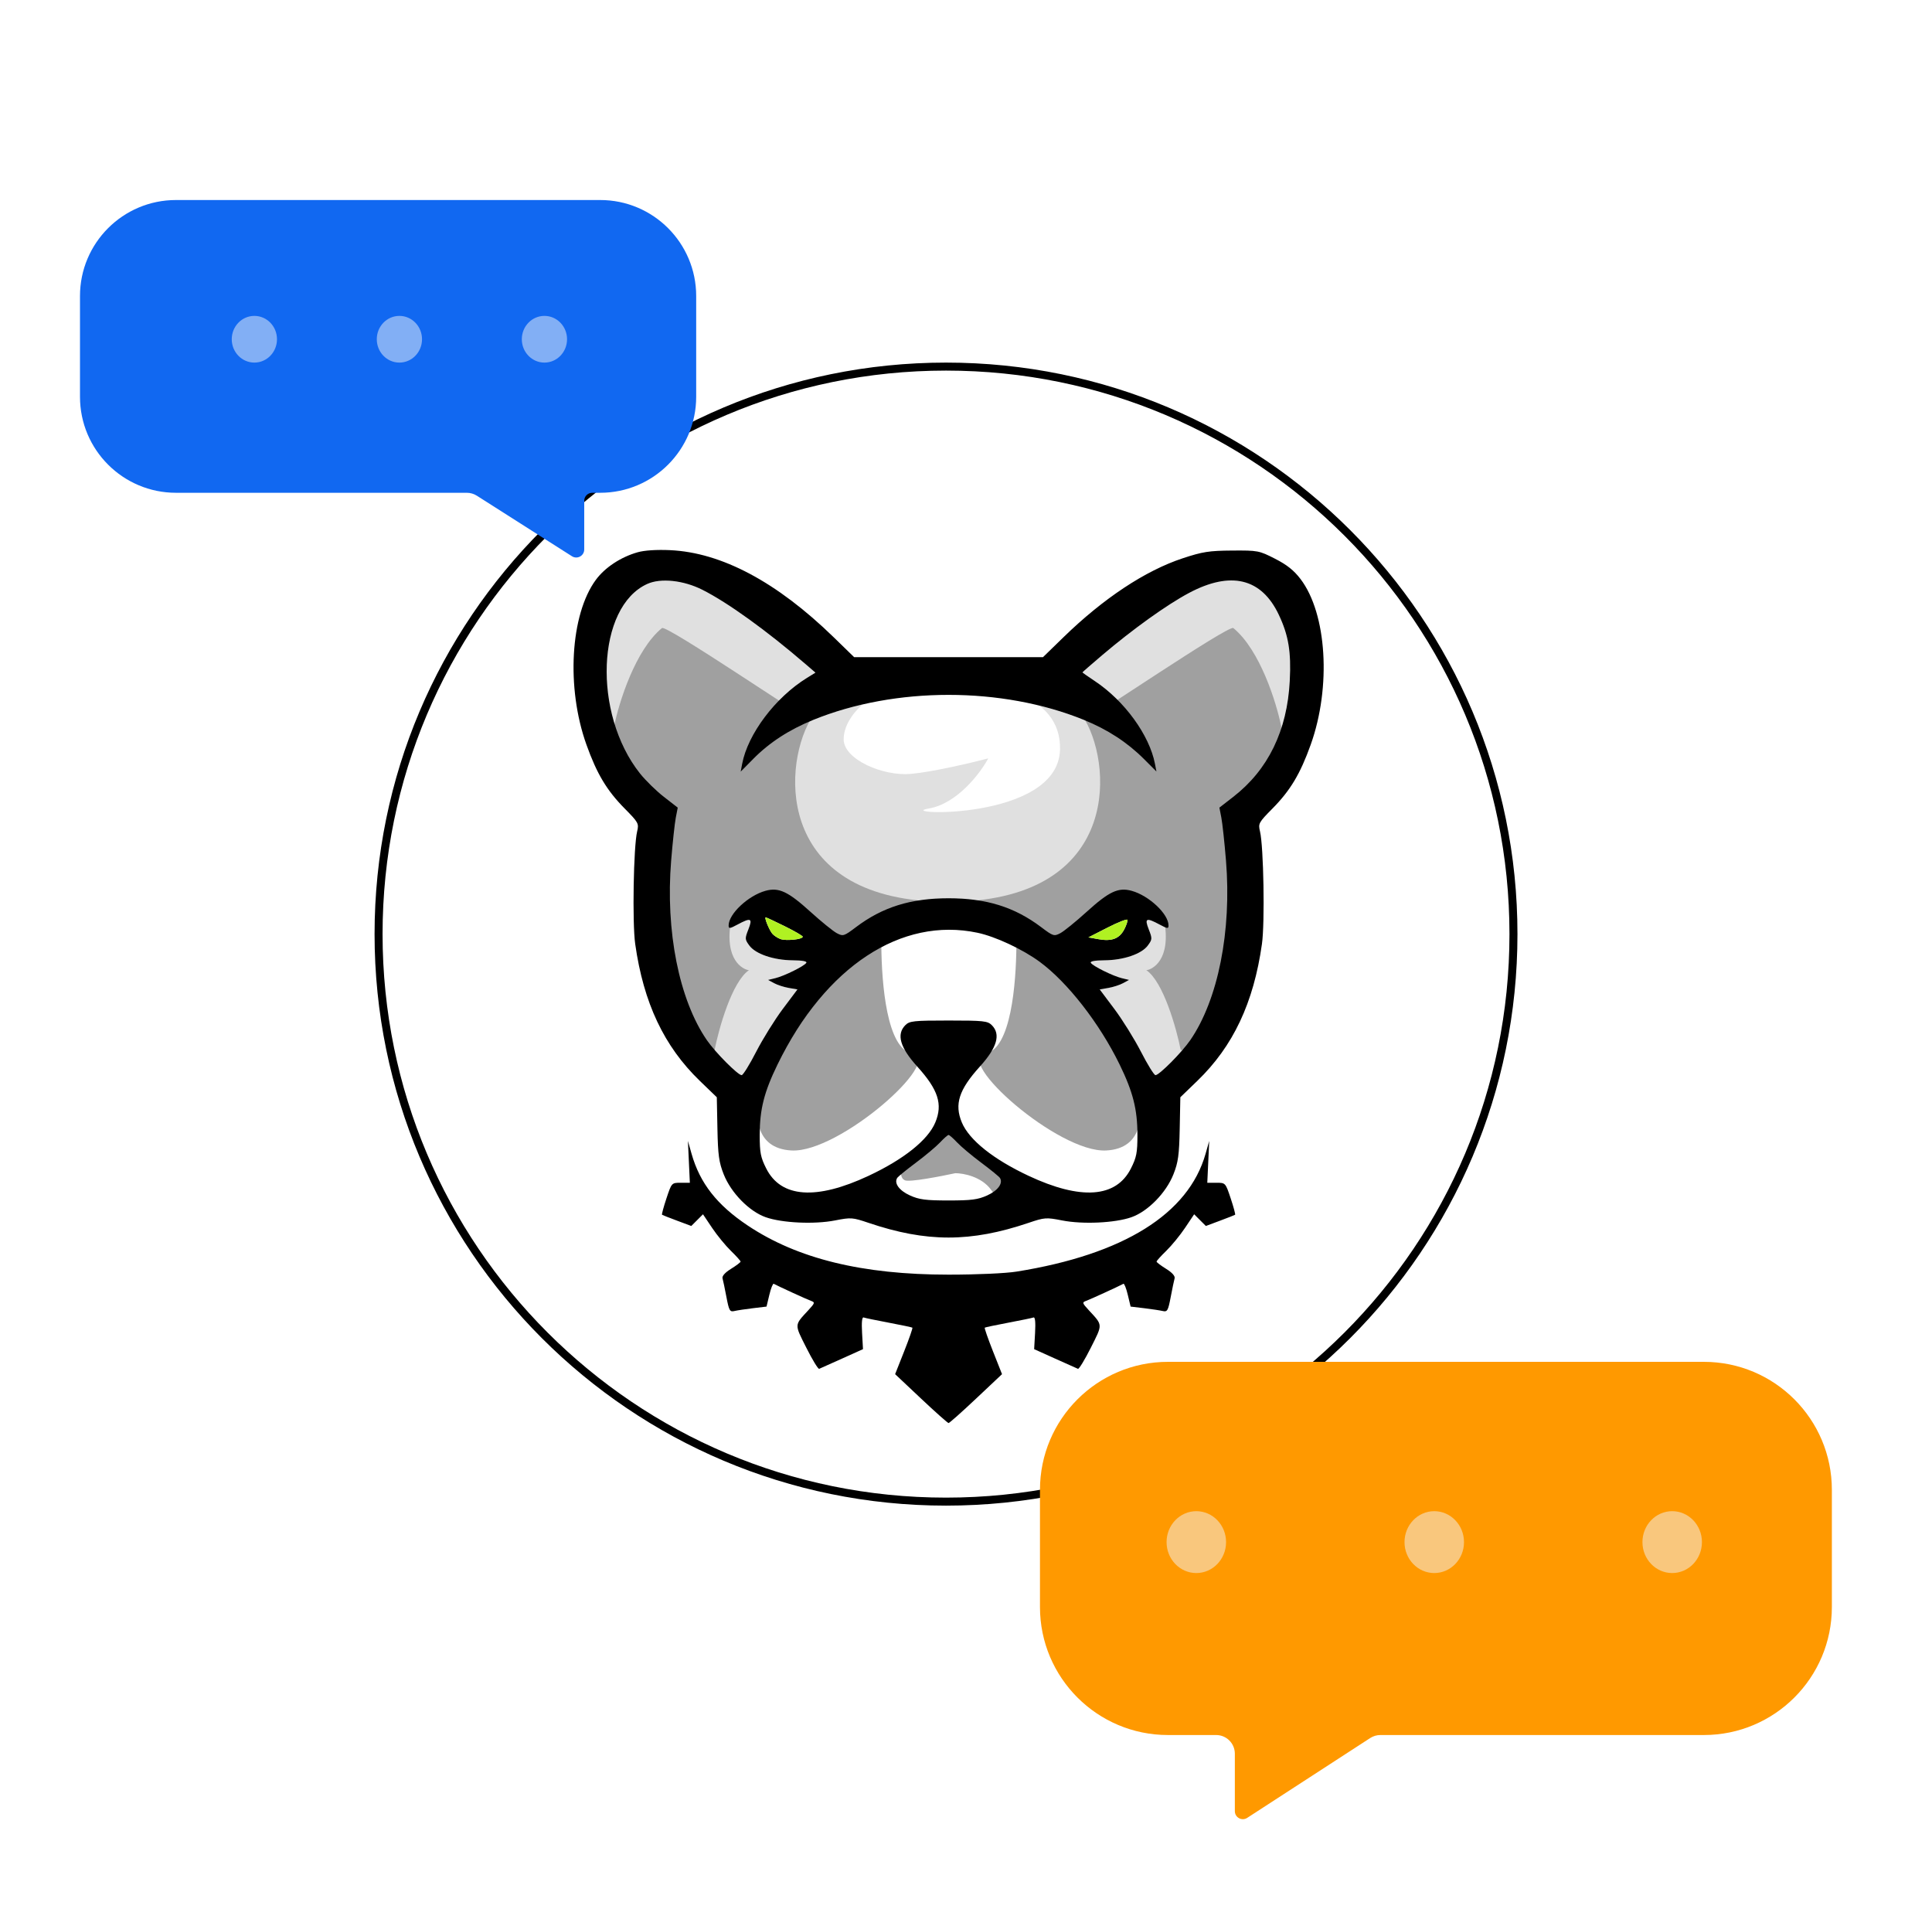
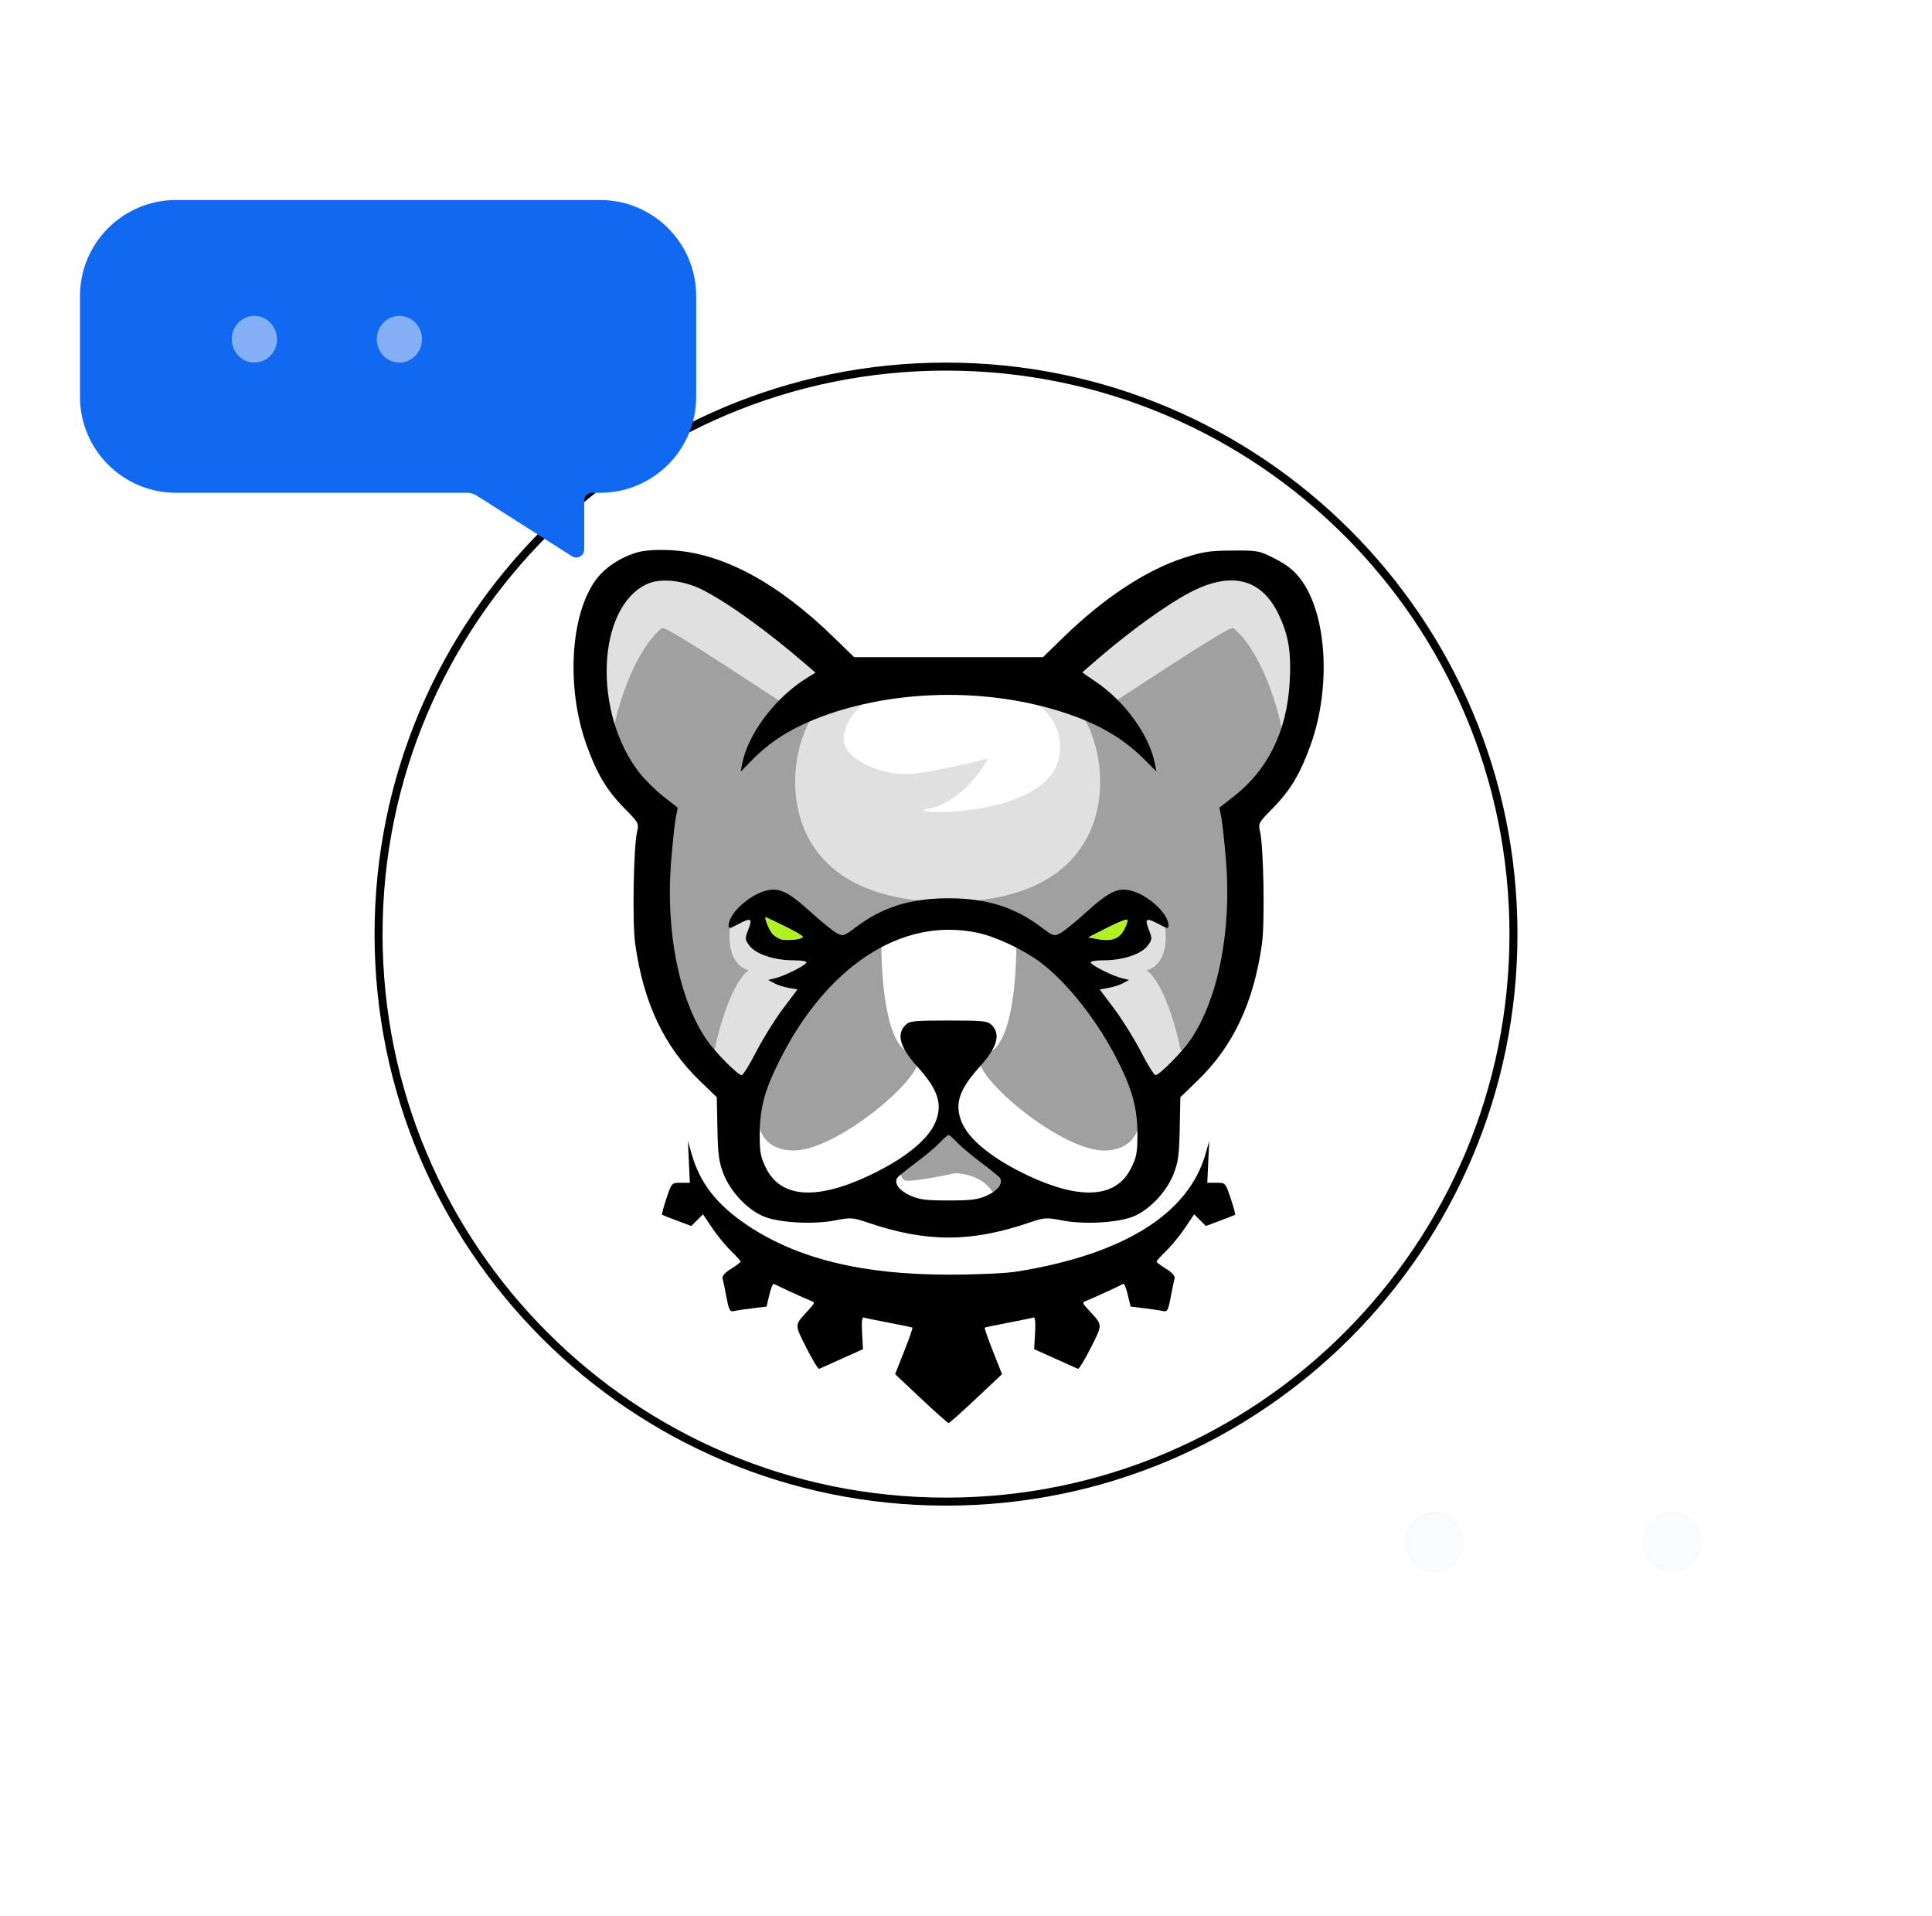
<svg xmlns="http://www.w3.org/2000/svg" width="483" height="479" viewBox="0 0 483 479" fill="none">
  <g filter="url(#filter0_d_13441_155217)">
    <circle cx="236.5" cy="233.5" r="176.5" fill="white" />
  </g>
  <path d="M236.503 375.362C314.852 375.362 378.366 311.848 378.366 233.499C378.366 155.151 314.852 91.637 236.503 91.637C158.155 91.637 94.641 155.151 94.641 233.499C94.641 311.848 158.155 375.362 236.503 375.362Z" fill="white" stroke="black" stroke-width="2" />
  <path d="M244.386 233.162C248.861 234.11 255.631 237.269 259.897 240.4C266.886 245.531 274.872 255.781 279.895 266.071C283.259 272.96 284.36 277.314 284.36 283.72C284.36 288.149 284.132 289.319 282.716 292.111C279.013 299.423 270.215 300.044 257.143 293.918C248.33 289.789 242.286 284.957 240.463 280.583C238.558 276.02 239.727 272.397 244.965 266.612C249.285 261.843 250.235 258.541 247.946 256.251C246.903 255.208 245.877 255.099 237.146 255.099C228.413 255.099 227.388 255.208 226.345 256.251C224.055 258.541 225.005 261.843 229.325 266.612C234.563 272.397 235.731 276.02 233.827 280.583C232.003 284.957 225.96 289.789 217.147 293.918C204.076 300.044 195.276 299.423 191.573 292.111C190.159 289.319 189.93 288.149 189.93 283.72C189.93 277.314 191.031 272.96 194.395 266.071C206.334 241.617 225.318 229.12 244.386 233.162Z" fill="white" />
  <path d="M228.102 263.382C221.647 262.186 220.432 245.851 220.332 236.486C208.379 240.073 195.23 262.685 190.15 273.542C188.756 278.024 188.357 287.109 197.92 287.587C209.873 288.184 236.17 264.876 228.102 263.382Z" fill="#A0A0A0" />
  <path d="M246.332 263.382C252.786 262.186 254.002 245.851 254.101 236.486C266.054 240.073 279.203 262.685 284.284 273.542C285.678 278.024 286.076 287.109 276.514 287.587C264.561 288.184 238.264 264.876 246.332 263.382Z" fill="#A0A0A0" />
  <path d="M239.272 285.572C240.238 286.601 242.961 288.885 245.323 290.647C247.685 292.409 249.787 294.126 249.994 294.459C250.812 295.783 249.469 297.615 246.796 298.824C244.488 299.866 242.848 300.08 237.143 300.08C231.438 300.08 229.798 299.866 227.49 298.824C224.818 297.615 223.475 295.783 224.293 294.459C224.5 294.126 226.602 292.409 228.964 290.647C231.325 288.885 234.049 286.601 235.014 285.572C235.979 284.544 236.937 283.701 237.143 283.701C237.349 283.701 238.307 284.544 239.272 285.572Z" fill="white" />
  <path d="M226.276 295.057C225.081 294.579 225.18 293.064 225.38 292.367V290.276L236.736 281.311L250.481 293.563C250.582 296.252 250.183 300.794 247.792 297.448C245.402 294.1 240.818 293.263 238.827 293.263C235.141 294.061 227.471 295.535 226.276 295.057Z" fill="#A0A0A0" />
  <path d="M175.58 147.425C181.975 150.648 191.674 157.639 201.523 166.127L203.858 168.139L201.696 169.476C193.844 174.329 186.953 183.478 185.538 190.929L185.166 192.886L188.292 189.718C192.344 185.612 197.261 182.413 203.302 179.956C223.808 171.612 250.47 171.612 270.976 179.956C276.909 182.369 281.818 185.566 285.967 189.715L289.104 192.853L288.732 190.913C287.357 183.776 281.116 175.18 273.745 170.273C272.021 169.124 270.608 168.135 270.608 168.075C270.608 168.016 272.827 166.082 275.539 163.778C283.226 157.248 291.71 151.169 297.252 148.221C307.69 142.669 315.371 144.533 319.691 153.666C322.123 158.81 322.805 162.904 322.435 170.146C321.798 182.646 317.052 192.402 308.309 199.192L304.846 201.881L305.333 204.392C305.601 205.773 306.123 210.6 306.493 215.119C307.936 232.725 304.52 249.896 297.565 260.005C295.47 263.049 289.79 268.764 288.869 268.754C288.522 268.75 286.894 266.128 285.251 262.927C283.607 259.726 280.611 254.907 278.593 252.217L274.924 247.328L277.099 246.951C278.295 246.743 279.947 246.209 280.769 245.762L282.261 244.952L280.469 244.518C278.23 243.977 273.21 241.496 272.708 240.681C272.466 240.294 273.699 240.063 276.101 240.047C280.863 240.013 285.387 238.476 286.945 236.36C288.077 234.825 288.09 234.612 287.191 232.326C286.087 229.512 286.535 229.31 289.891 231.109C291.867 232.168 292.123 232.193 292.123 231.329C292.123 228.461 287.238 223.873 282.909 222.678C279.584 221.76 277.278 222.834 271.682 227.91C268.954 230.383 265.983 232.794 265.076 233.268C263.505 234.09 263.285 234.02 260.276 231.749C253.639 226.738 246.57 224.534 237.139 224.534C227.707 224.534 220.639 226.738 214.002 231.749C210.993 234.02 210.772 234.09 209.201 233.268C208.296 232.794 205.324 230.383 202.596 227.91C197 222.834 194.694 221.76 191.369 222.678C187.041 223.873 182.154 228.461 182.154 231.329C182.154 232.193 182.41 232.168 184.386 231.109C187.743 229.31 188.192 229.512 187.087 232.326C186.188 234.612 186.201 234.825 187.333 236.36C188.891 238.476 193.415 240.013 198.177 240.047C200.579 240.063 201.811 240.294 201.571 240.681C201.068 241.496 196.049 243.977 193.809 244.518L192.017 244.952L193.51 245.762C194.331 246.209 195.983 246.743 197.179 246.951L199.354 247.328L195.685 252.217C193.667 254.907 190.671 259.726 189.027 262.927C187.384 266.128 185.756 268.75 185.41 268.754C184.489 268.764 178.808 263.049 176.714 260.005C169.758 249.896 166.342 232.725 167.785 215.119C168.154 210.6 168.677 205.773 168.944 204.392L169.432 201.881L165.969 199.192C164.064 197.713 161.373 195.077 159.987 193.335C148.104 178.389 149.145 151.683 161.834 145.96C165.191 144.446 170.869 145.05 175.58 147.425Z" fill="#E0E0E0" />
  <path d="M153.539 181.501C154.734 175.624 158.799 162.496 165.492 156.997C166.584 156.101 201.651 180.007 202.547 180.007C195.376 192.558 194.479 225.43 236.913 225.43C279.347 225.43 278.45 192.558 271.279 180.007C272.175 180.007 307.242 156.101 308.334 156.997C315.027 162.496 319.091 175.624 320.287 181.501V188.673L312.219 200.328L308.334 205.109L309.827 225.43L308.334 240.073L305.346 252.025L299.967 262.485H295.186C294.096 257.035 290.857 245.453 286.587 242.508C286.518 242.507 286.492 242.489 286.52 242.463C286.541 242.478 286.565 242.494 286.587 242.508C287.282 242.527 292.389 240.957 291.301 231.705C291.138 230.321 284.826 227.023 282.037 225.43L274.565 228.119L269.784 232.9L264.405 236.786H258.728L247.373 231.705L236.913 229.613L226.454 231.705L215.098 236.786H209.421L204.042 232.9L199.26 228.119L191.79 225.43C189 227.023 182.689 230.321 182.526 231.705C181.437 240.957 186.544 242.527 187.24 242.508C187.262 242.494 187.285 242.478 187.307 242.463C187.334 242.489 187.308 242.507 187.24 242.508C182.97 245.453 179.731 257.035 178.641 262.485H173.86L168.481 252.025L165.492 240.073L163.998 225.43L165.492 205.109L161.607 200.328L153.539 188.673V181.501Z" fill="#A0A0A0" />
  <path d="M210.914 184.788C210.914 180.724 214.301 177.118 215.994 175.823C217.668 173.193 231.235 171.34 237.808 170.743C247.072 170.344 265.481 173.133 265.002 187.477C264.404 205.407 223.166 203.614 232.131 202.12C239.303 200.925 245.08 193.255 247.072 189.569C242.889 190.665 233.147 192.976 227.649 193.454C220.775 194.052 210.914 189.868 210.914 184.788Z" fill="white" />
  <path fill-rule="evenodd" clip-rule="evenodd" d="M159.404 138.052C155.188 139.251 151.241 141.854 148.969 144.933C142.568 153.608 141.516 171.896 146.601 186.122C149.217 193.442 151.699 197.587 156.178 202.119C159.614 205.596 159.759 205.863 159.287 207.828C158.378 211.602 158.049 230.657 158.801 235.97C160.881 250.689 166.005 261.543 174.948 270.177L179.201 274.283L179.357 282.13C179.489 288.741 179.736 290.54 180.928 293.546C182.763 298.177 187.303 302.813 191.427 304.268C195.521 305.712 203.588 306.088 208.754 305.074C212.736 304.292 213.139 304.321 217.121 305.67C231.605 310.575 242.681 310.575 257.165 305.67C261.148 304.321 261.549 304.292 265.532 305.074C270.698 306.088 278.765 305.712 282.859 304.268C286.983 302.813 291.522 298.177 293.358 293.546C294.55 290.54 294.797 288.741 294.928 282.13L295.084 274.283L299.337 270.177C308.281 261.543 313.405 250.689 315.485 235.97C316.237 230.657 315.908 211.602 314.999 207.828C314.527 205.863 314.671 205.596 318.108 202.119C322.588 197.587 325.069 193.442 327.685 186.122C332.841 171.692 331.715 153.395 325.136 144.746C323.487 142.579 321.735 141.182 318.76 139.666C314.776 137.633 314.469 137.575 308.025 137.621C302.26 137.662 300.644 137.915 295.669 139.558C286.315 142.647 275.849 149.576 265.872 159.286L260.75 164.27H237.143H213.535L208.414 159.286C194.219 145.472 180.394 138.115 167.515 137.522C164.156 137.368 161.11 137.566 159.404 138.052ZM175.584 147.425C181.979 150.648 191.678 157.64 201.527 166.127L203.862 168.139L201.7 169.476C193.848 174.329 186.957 183.478 185.542 190.929L185.17 192.886L188.296 189.719C192.348 185.612 197.265 182.413 203.306 179.956C223.812 171.612 250.474 171.612 270.981 179.956C276.913 182.369 281.822 185.566 285.971 189.715L289.108 192.853L288.734 190.913C287.361 183.776 281.12 175.18 273.749 170.273C272.024 169.124 270.612 168.135 270.612 168.075C270.612 168.016 272.831 166.082 275.543 163.778C283.23 157.248 291.714 151.169 297.256 148.221C307.695 142.669 315.376 144.533 319.694 153.666C322.127 158.81 322.809 162.904 322.44 170.146C321.801 182.646 317.056 192.402 308.313 199.192L304.85 201.881L305.337 204.392C305.605 205.773 306.128 210.6 306.497 215.119C307.94 232.725 304.524 249.896 297.569 260.005C295.474 263.049 289.794 268.764 288.873 268.754C288.526 268.75 286.898 266.128 285.256 262.927C283.611 259.726 280.616 254.907 278.597 252.216L274.928 247.328L277.103 246.951C278.299 246.743 279.951 246.209 280.771 245.762L282.266 244.952L280.473 244.518C278.232 243.977 273.214 241.496 272.711 240.681C272.47 240.294 273.703 240.063 276.105 240.047C280.867 240.013 285.391 238.475 286.949 236.36C288.081 234.825 288.094 234.612 287.195 232.326C286.091 229.512 286.539 229.31 289.896 231.109C291.871 232.168 292.128 232.193 292.128 231.329C292.128 228.461 287.242 223.873 282.913 222.678C279.588 221.76 277.282 222.834 271.686 227.91C268.958 230.383 265.986 232.795 265.081 233.268C263.509 234.092 263.289 234.02 260.28 231.749C253.643 226.738 246.574 224.534 237.143 224.534C227.711 224.534 220.643 226.738 214.006 231.749C210.997 234.02 210.776 234.092 209.205 233.268C208.3 232.795 205.328 230.383 202.6 227.91C197.004 222.834 194.698 221.76 191.373 222.678C187.045 223.873 182.158 228.461 182.158 231.329C182.158 232.193 182.414 232.168 184.39 231.109C187.747 229.31 188.196 229.512 187.09 232.326C186.192 234.612 186.205 234.825 187.337 236.36C188.895 238.475 193.419 240.013 198.181 240.047C200.583 240.063 201.815 240.294 201.575 240.681C201.072 241.496 196.053 243.977 193.813 244.518L192.021 244.952L193.514 245.762C194.335 246.209 195.987 246.743 197.183 246.951L199.358 247.328L195.689 252.216C193.671 254.907 190.675 259.726 189.031 262.927C187.388 266.128 185.759 268.75 185.413 268.754C184.492 268.764 178.812 263.049 176.717 260.005C169.762 249.896 166.346 232.725 167.788 215.119C168.158 210.6 168.681 205.773 168.948 204.392L169.435 201.881L165.973 199.192C164.068 197.713 161.377 195.077 159.991 193.335C148.108 178.389 149.148 151.683 161.837 145.96C165.194 144.446 170.873 145.05 175.584 147.425ZM196.193 231.538C198.664 232.761 200.686 233.936 200.686 234.148C200.686 234.82 196.48 235.253 195.091 234.726C194.361 234.448 193.454 233.847 193.075 233.392C192.281 232.435 191.02 229.315 191.427 229.315C191.577 229.315 193.722 230.315 196.193 231.538ZM281.08 232.288C279.871 234.626 277.96 235.368 274.676 234.778L272.107 234.317L276.888 231.875C279.517 230.533 281.752 229.659 281.855 229.932C281.957 230.206 281.608 231.266 281.08 232.288ZM244.383 233.162C248.859 234.11 255.63 237.271 259.895 240.402C266.883 245.532 274.87 255.783 279.894 266.071C283.256 272.96 284.358 277.315 284.358 283.72C284.358 288.149 284.129 289.319 282.715 292.113C279.012 299.422 270.212 300.044 257.142 293.92C248.328 289.789 242.285 284.958 240.46 280.583C238.557 276.02 239.724 272.397 244.962 266.614C249.284 261.843 250.234 258.541 247.944 256.253C246.9 255.209 245.875 255.1 237.143 255.1C228.411 255.1 227.386 255.209 226.343 256.253C224.053 258.541 225.003 261.843 229.323 266.614C234.561 272.397 235.729 276.02 233.825 280.583C232.001 284.958 225.958 289.789 217.145 293.92C204.074 300.044 195.274 299.422 191.571 292.113C190.156 289.319 189.928 288.149 189.928 283.72C189.928 277.315 191.029 272.96 194.393 266.071C206.332 241.618 225.316 229.12 244.383 233.162ZM239.273 285.572C240.238 286.602 242.96 288.885 245.323 290.649C247.685 292.411 249.787 294.126 249.994 294.461C250.811 295.784 249.468 297.617 246.796 298.824C244.488 299.868 242.848 300.082 237.143 300.082C231.438 300.082 229.798 299.868 227.49 298.824C224.817 297.617 223.475 295.784 224.293 294.461C224.499 294.126 226.601 292.411 228.963 290.649C231.325 288.885 234.048 286.602 235.014 285.572C235.979 284.545 236.938 283.703 237.143 283.703C237.348 283.703 238.307 284.545 239.273 285.572ZM172.222 290.426L172.463 295.655H170.187C167.915 295.655 167.91 295.661 166.606 299.578C165.888 301.736 165.395 303.571 165.511 303.655C165.627 303.739 167.32 304.404 169.272 305.133L172.821 306.459L174.284 304.997L175.747 303.533L178.014 306.916C179.262 308.777 181.377 311.362 182.714 312.662C184.052 313.961 185.146 315.174 185.146 315.359C185.146 315.542 184.072 316.359 182.759 317.169C181.258 318.097 180.47 318.981 180.633 319.551C180.777 320.05 181.218 322.158 181.612 324.238C182.255 327.622 182.462 327.984 183.589 327.718C184.281 327.553 186.374 327.238 188.24 327.014L191.632 326.608L192.34 323.656C192.729 322.03 193.22 320.795 193.43 320.91C194.545 321.518 201.745 324.815 202.726 325.167C203.792 325.548 203.748 325.711 202.098 327.5C198.544 331.354 198.569 330.896 201.577 336.884C203.088 339.893 204.536 342.269 204.794 342.165C205.053 342.06 207.624 340.912 210.506 339.612L215.748 337.248L215.518 333.173C215.368 330.525 215.504 329.177 215.906 329.329C216.246 329.457 219.079 330.043 222.201 330.632C225.324 331.221 227.977 331.78 228.096 331.876C228.215 331.971 227.293 334.625 226.047 337.773L223.78 343.499L230.269 349.61C233.837 352.971 236.931 355.721 237.143 355.721C237.355 355.721 240.449 352.971 244.018 349.61L250.506 343.499L248.239 337.773C246.993 334.625 246.071 331.971 246.19 331.876C246.31 331.78 248.962 331.221 252.084 330.632C255.207 330.043 258.04 329.457 258.38 329.329C258.782 329.177 258.917 330.525 258.769 333.173L258.537 337.248L263.78 339.612C266.662 340.912 269.233 342.06 269.492 342.165C269.75 342.269 271.197 339.893 272.709 336.884C275.717 330.896 275.741 331.354 272.188 327.5C270.538 325.711 270.495 325.548 271.56 325.167C272.542 324.815 279.741 321.518 280.856 320.91C281.065 320.795 281.557 322.03 281.945 323.656L282.654 326.608L286.046 327.014C287.912 327.238 290.005 327.553 290.697 327.718C291.825 327.984 292.03 327.622 292.673 324.238C293.067 322.158 293.51 320.05 293.652 319.551C293.817 318.981 293.028 318.097 291.527 317.169C290.214 316.359 289.14 315.542 289.14 315.359C289.14 315.174 290.235 313.961 291.572 312.662C292.909 311.362 295.024 308.777 296.271 306.916L298.54 303.533L300.002 304.997L301.464 306.459L305.014 305.133C306.966 304.404 308.659 303.739 308.774 303.655C308.891 303.571 308.399 301.736 307.68 299.578C306.376 295.661 306.37 295.655 304.099 295.655H301.822L302.064 290.426L302.305 285.197L301.39 288.421C297.125 303.447 280.888 313.571 254.177 317.857C251.409 318.301 244.235 318.624 237.143 318.624C215.58 318.624 199.351 314.651 186.903 306.325C179.228 301.192 174.978 295.759 172.895 288.421L171.98 285.197L172.222 290.426Z" fill="black" />
  <path d="M196.189 231.537C198.66 232.76 200.682 233.935 200.682 234.149C200.682 234.82 196.476 235.253 195.087 234.725C194.357 234.447 193.45 233.848 193.072 233.391C192.277 232.434 191.016 229.314 191.423 229.314C191.573 229.314 193.718 230.315 196.189 231.537Z" fill="#B0F122" />
  <path d="M281.075 232.287C279.865 234.624 277.956 235.366 274.671 234.777L272.102 234.316L276.883 231.874C279.513 230.532 281.748 229.658 281.85 229.931C281.952 230.205 281.603 231.265 281.075 232.287Z" fill="#B0F122" />
  <path d="M174.047 74C174.047 60.745 163.302 50 150.047 50H43.997C30.742 50 19.997 60.745 19.997 74V99.181C19.997 112.436 30.742 123.181 43.997 123.181H116.702C117.592 123.181 118.463 123.435 119.214 123.913L142.982 139.043C144.313 139.891 146.056 138.934 146.056 137.356V125.181C146.056 124.077 146.951 123.181 148.056 123.181H150.047C163.302 123.181 174.047 112.436 174.047 99.181L174.047 74Z" fill="#1168F1" />
  <g opacity="0.5">
    <ellipse cx="63.592" cy="84.8" rx="5.654" ry="5.837" fill="#F4F5FA" />
    <ellipse cx="99.85" cy="84.8" rx="5.654" ry="5.837" fill="#F4F5FA" />
-     <ellipse cx="136.107" cy="84.8" rx="5.654" ry="5.837" fill="#F4F5FA" />
  </g>
  <g filter="url(#filter1_d_13441_155217)">
-     <path d="M259.992 370C259.992 352.327 274.319 338 291.992 338H425.965C443.639 338 457.966 352.327 457.966 370V399.286C457.966 416.959 443.639 431.286 425.966 431.286H345.096C344.193 431.286 343.308 431.548 342.55 432.04L311.801 451.995C310.47 452.859 308.712 451.904 308.712 450.318V435.963C308.712 433.38 306.618 431.286 304.035 431.286H291.992C274.319 431.286 259.992 416.959 259.992 399.286L259.992 370Z" fill="#FF9900" />
-   </g>
+     </g>
  <g opacity="0.5">
    <ellipse cx="7.436" cy="7.733" rx="7.436" ry="7.733" transform="matrix(-1 0 0 1 425.484 377.748)" fill="#F4F5FA" />
    <ellipse cx="7.436" cy="7.733" rx="7.436" ry="7.733" transform="matrix(-1 0 0 1 366 377.75)" fill="#F4F5FA" />
-     <ellipse cx="7.436" cy="7.733" rx="7.436" ry="7.733" transform="matrix(-1 0 0 1 306.516 377.75)" fill="#F4F5FA" />
  </g>
  <defs>
    <filter id="filter0_d_13441_155217" x="0" y="0.559" width="473" height="473" filterUnits="userSpaceOnUse" color-interpolation-filters="sRGB">
      <feFlood flood-opacity="0" result="BackgroundImageFix" />
      <feColorMatrix in="SourceAlpha" type="matrix" values="0 0 0 0 0 0 0 0 0 0 0 0 0 0 0 0 0 0 127 0" result="hardAlpha" />
      <feOffset dy="3.559" />
      <feGaussianBlur stdDeviation="30" />
      <feColorMatrix type="matrix" values="0 0 0 0 0 0 0 0 0 0.102 0 0 0 0 0.263 0 0 0 0.08 0" />
      <feBlend mode="normal" in2="BackgroundImageFix" result="effect1_dropShadow_13441_155217" />
      <feBlend mode="normal" in="SourceGraphic" in2="effect1_dropShadow_13441_155217" result="shape" />
    </filter>
    <filter id="filter1_d_13441_155217" x="235.799" y="316.226" width="246.363" height="162.706" filterUnits="userSpaceOnUse" color-interpolation-filters="sRGB">
      <feFlood flood-opacity="0" result="BackgroundImageFix" />
      <feColorMatrix in="SourceAlpha" type="matrix" values="0 0 0 0 0 0 0 0 0 0 0 0 0 0 0 0 0 0 127 0" result="hardAlpha" />
      <feOffset dy="2.419" />
      <feGaussianBlur stdDeviation="12.097" />
      <feColorMatrix type="matrix" values="0 0 0 0 0 0 0 0 0 0 0 0 0 0 0 0 0 0 0.15 0" />
      <feBlend mode="normal" in2="BackgroundImageFix" result="effect1_dropShadow_13441_155217" />
      <feBlend mode="normal" in="SourceGraphic" in2="effect1_dropShadow_13441_155217" result="shape" />
    </filter>
  </defs>
</svg>